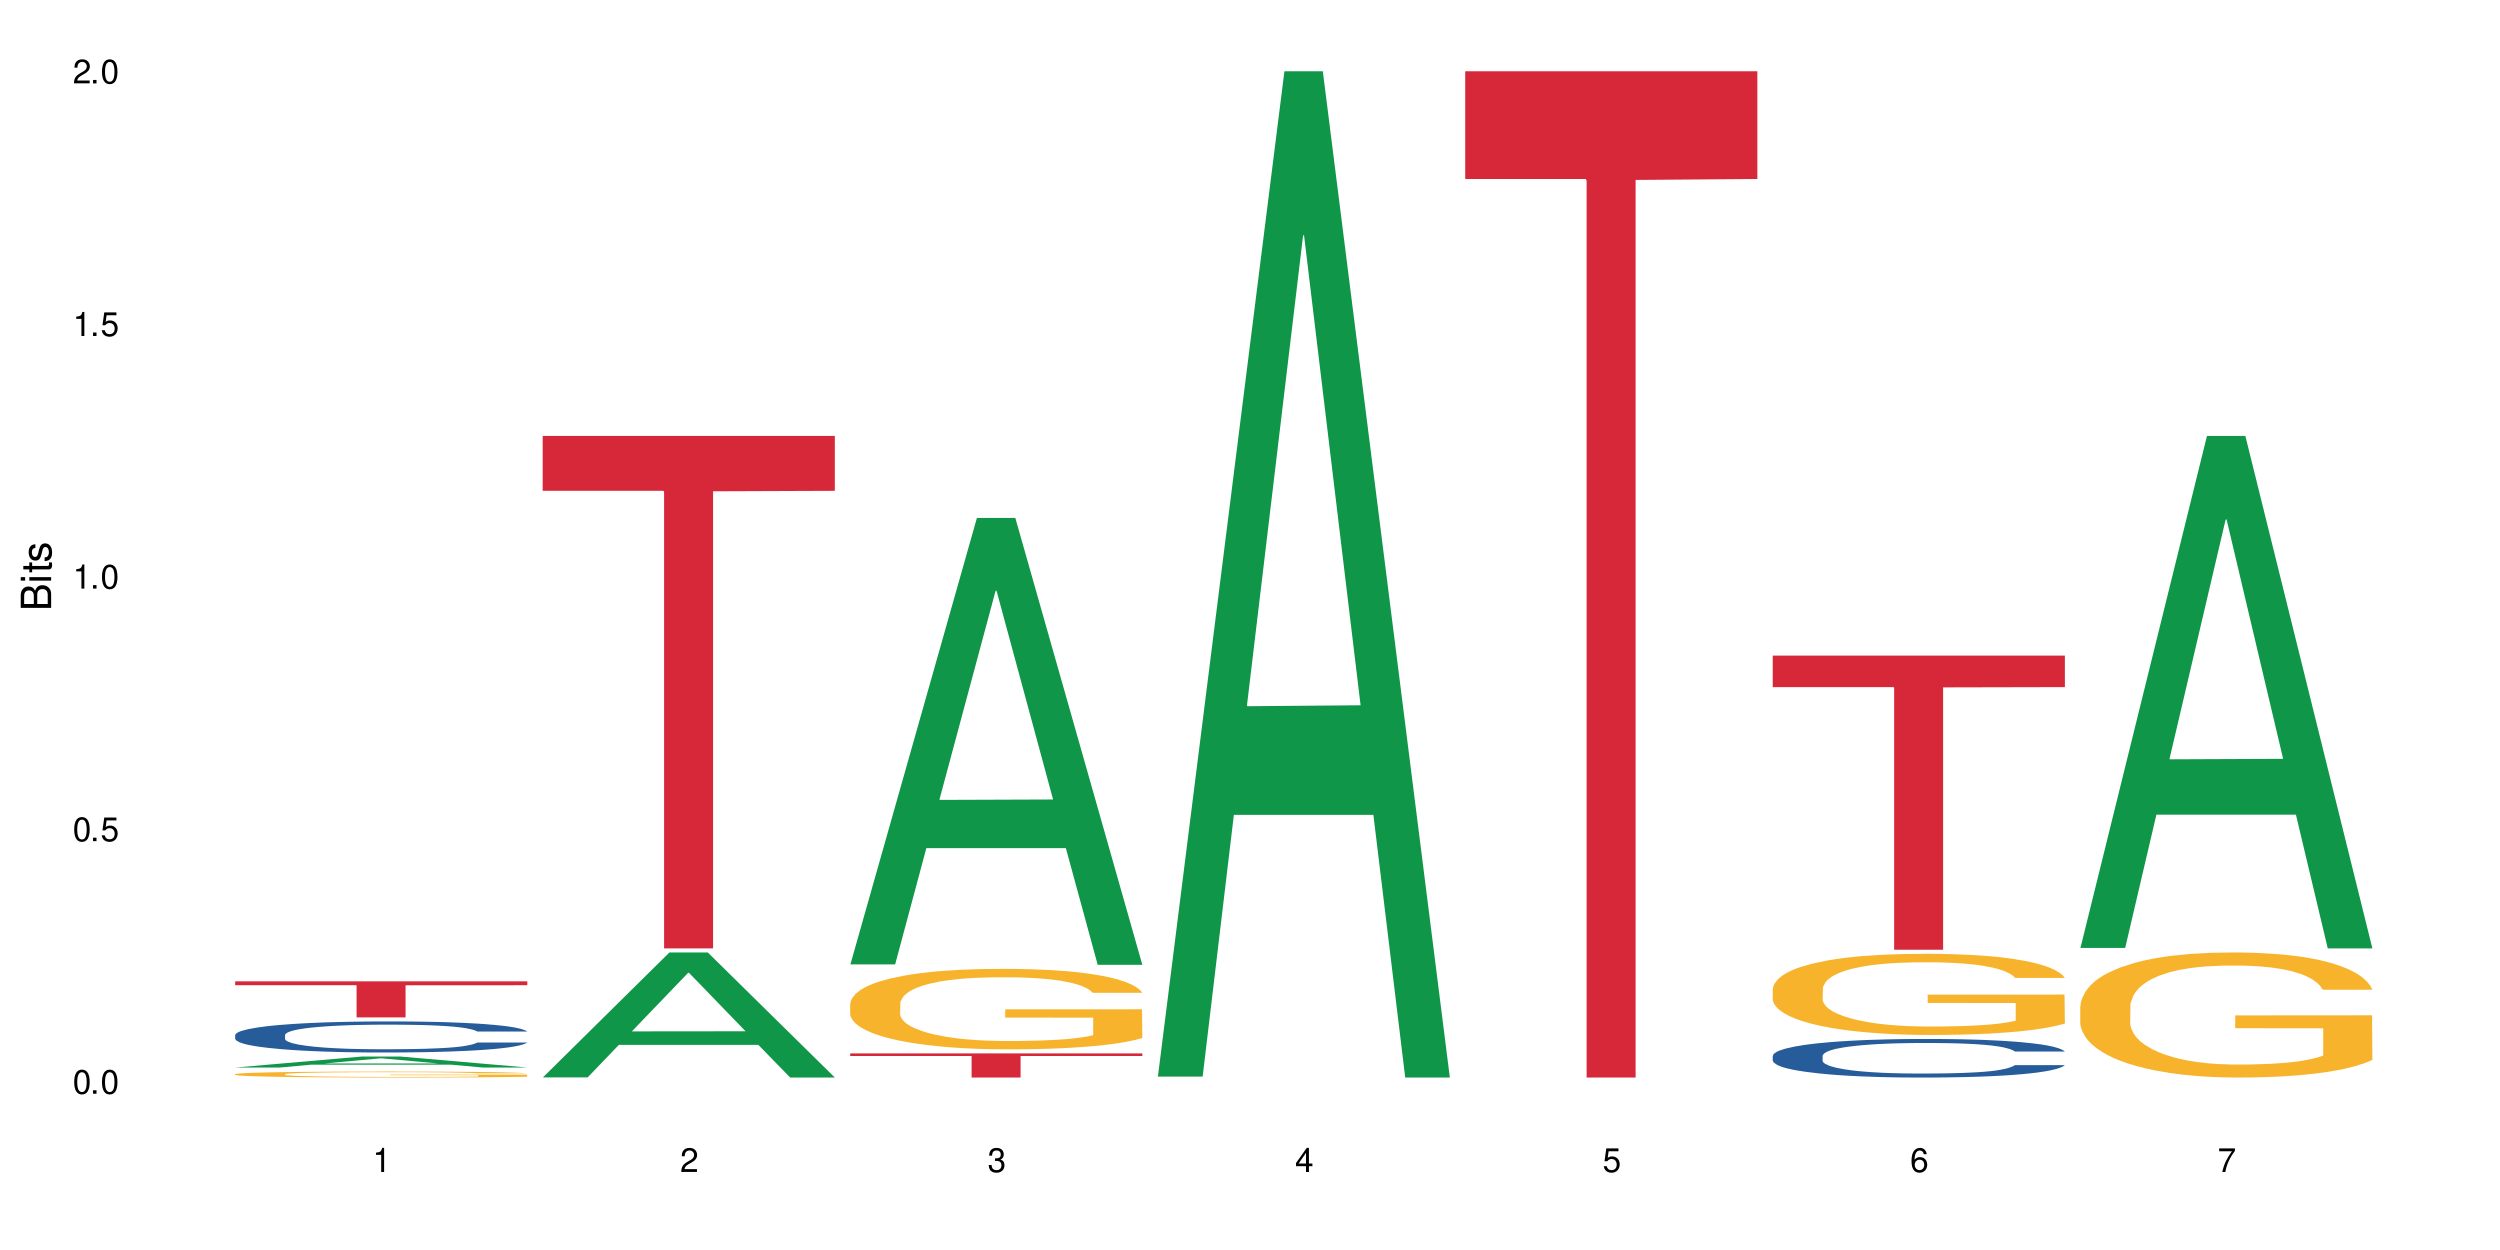
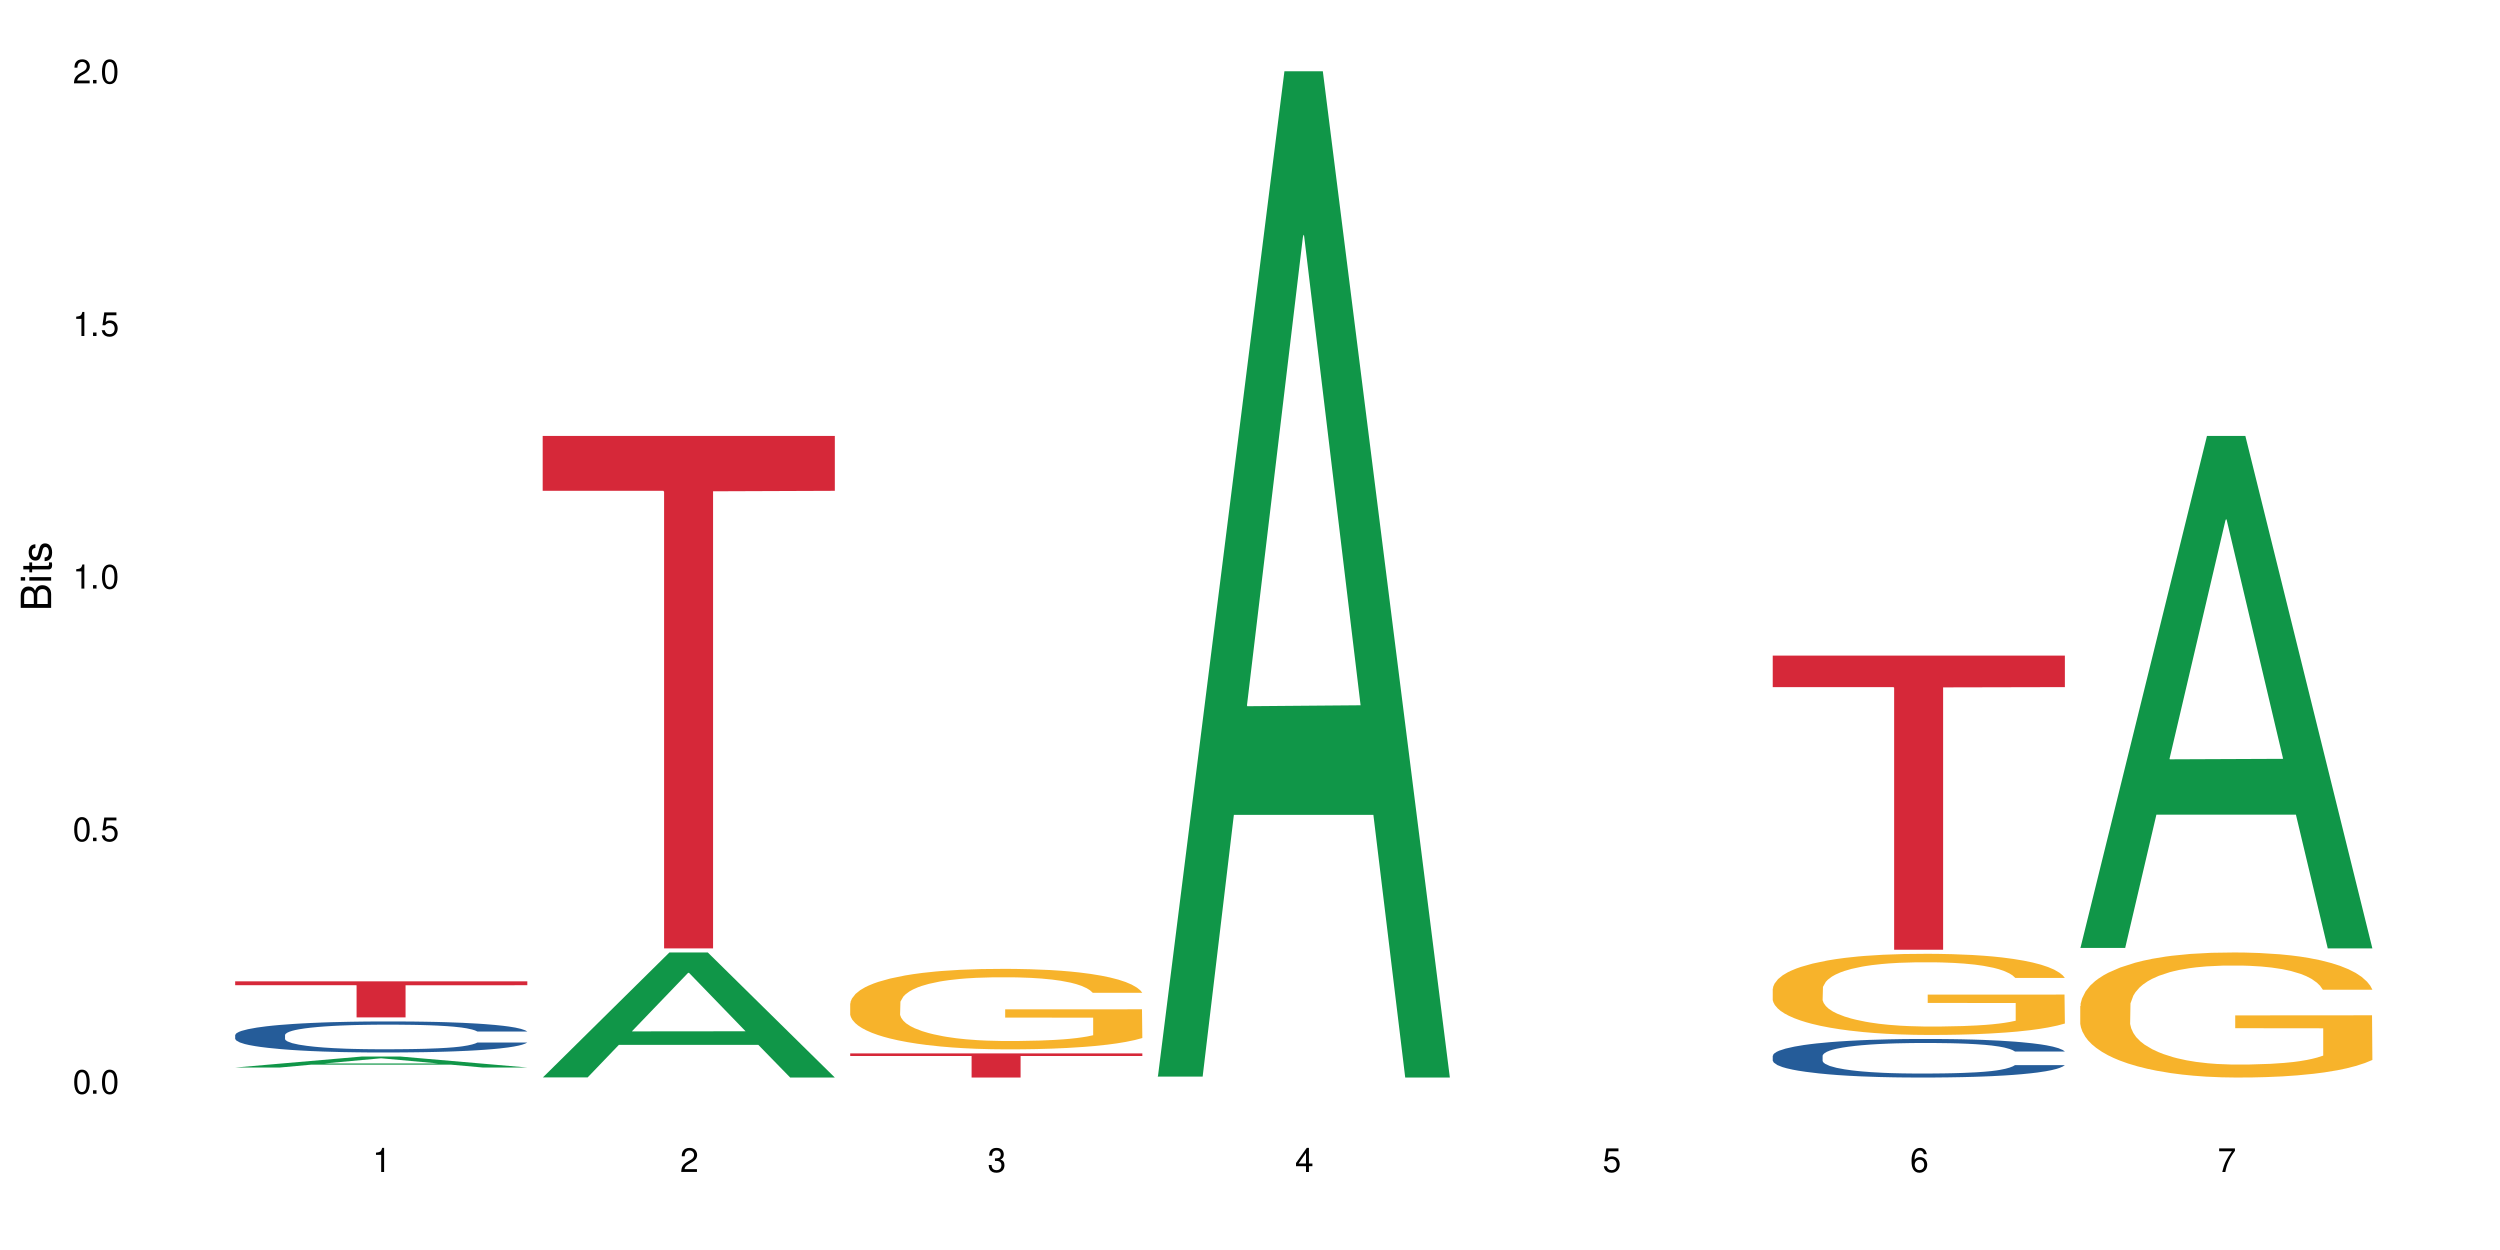
<svg xmlns="http://www.w3.org/2000/svg" xmlns:xlink="http://www.w3.org/1999/xlink" width="720" height="360" viewBox="0 0 720 360">
  <defs>
    <g>
      <g id="glyph-0-0">
</g>
      <g id="glyph-0-1">
        <path d="M 2.641 -6.938 C 2 -6.938 1.422 -6.656 1.078 -6.172 C 0.641 -5.562 0.406 -4.641 0.406 -3.359 C 0.406 -1.016 1.188 0.219 2.641 0.219 C 4.078 0.219 4.859 -1.016 4.859 -3.297 C 4.859 -4.641 4.656 -5.547 4.203 -6.172 C 3.844 -6.656 3.281 -6.938 2.641 -6.938 Z M 2.641 -6.188 C 3.547 -6.188 4 -5.25 4 -3.375 C 4 -1.406 3.562 -0.484 2.625 -0.484 C 1.734 -0.484 1.281 -1.438 1.281 -3.344 C 1.281 -5.25 1.734 -6.188 2.641 -6.188 Z M 2.641 -6.188 " />
      </g>
      <g id="glyph-0-2">
        <path d="M 1.828 -1 L 0.828 -1 L 0.828 0 L 1.828 0 Z M 1.828 -1 " />
      </g>
      <g id="glyph-0-3">
        <path d="M 4.562 -6.797 L 1.062 -6.797 L 0.547 -3.094 L 1.328 -3.094 C 1.719 -3.562 2.047 -3.734 2.578 -3.734 C 3.484 -3.734 4.062 -3.109 4.062 -2.094 C 4.062 -1.125 3.484 -0.531 2.578 -0.531 C 1.828 -0.531 1.375 -0.906 1.188 -1.672 L 0.328 -1.672 C 0.453 -1.109 0.547 -0.844 0.75 -0.594 C 1.125 -0.078 1.828 0.219 2.594 0.219 C 3.969 0.219 4.922 -0.781 4.922 -2.219 C 4.922 -3.562 4.031 -4.484 2.719 -4.484 C 2.25 -4.484 1.859 -4.359 1.469 -4.062 L 1.734 -5.969 L 4.562 -5.969 Z M 4.562 -6.797 " />
      </g>
      <g id="glyph-0-4">
        <path d="M 2.484 -4.938 L 2.484 0 L 3.328 0 L 3.328 -6.938 L 2.766 -6.938 C 2.469 -5.875 2.281 -5.734 0.984 -5.562 L 0.984 -4.938 Z M 2.484 -4.938 " />
      </g>
      <g id="glyph-0-5">
        <path d="M 4.859 -0.828 L 1.281 -0.828 C 1.359 -1.406 1.672 -1.781 2.5 -2.281 L 3.469 -2.828 C 4.406 -3.344 4.906 -4.062 4.906 -4.906 C 4.906 -5.484 4.672 -6.031 4.266 -6.406 C 3.859 -6.766 3.375 -6.938 2.719 -6.938 C 1.859 -6.938 1.219 -6.625 0.844 -6.031 C 0.609 -5.672 0.5 -5.234 0.484 -4.531 L 1.328 -4.531 C 1.359 -5.016 1.406 -5.281 1.531 -5.516 C 1.75 -5.938 2.188 -6.203 2.703 -6.203 C 3.469 -6.203 4.031 -5.641 4.031 -4.891 C 4.031 -4.344 3.719 -3.859 3.125 -3.516 L 2.234 -3 C 0.812 -2.172 0.406 -1.531 0.328 -0.016 L 4.859 -0.016 Z M 4.859 -0.828 " />
      </g>
      <g id="glyph-0-6">
        <path d="M 2.125 -3.188 L 2.578 -3.188 C 3.5 -3.188 3.984 -2.766 3.984 -1.922 C 3.984 -1.062 3.469 -0.531 2.594 -0.531 C 1.656 -0.531 1.203 -1 1.156 -2.016 L 0.312 -2.016 C 0.344 -1.453 0.438 -1.094 0.609 -0.781 C 0.953 -0.109 1.625 0.219 2.547 0.219 C 3.953 0.219 4.859 -0.625 4.859 -1.938 C 4.859 -2.828 4.516 -3.297 3.703 -3.594 C 4.344 -3.844 4.656 -4.328 4.656 -5.031 C 4.656 -6.219 3.875 -6.938 2.578 -6.938 C 1.203 -6.938 0.484 -6.172 0.453 -4.703 L 1.297 -4.703 C 1.312 -5.125 1.344 -5.359 1.453 -5.578 C 1.641 -5.969 2.062 -6.203 2.594 -6.203 C 3.344 -6.203 3.797 -5.75 3.797 -5 C 3.797 -4.516 3.609 -4.219 3.25 -4.047 C 3.016 -3.953 2.703 -3.922 2.125 -3.906 Z M 2.125 -3.188 " />
      </g>
      <g id="glyph-0-7">
        <path d="M 3.141 -1.672 L 3.141 0 L 3.984 0 L 3.984 -1.672 L 4.984 -1.672 L 4.984 -2.438 L 3.984 -2.438 L 3.984 -6.938 L 3.359 -6.938 L 0.266 -2.578 L 0.266 -1.672 Z M 3.141 -2.438 L 1 -2.438 L 3.141 -5.5 Z M 3.141 -2.438 " />
      </g>
      <g id="glyph-0-8">
        <path d="M 4.781 -5.125 C 4.609 -6.266 3.891 -6.938 2.844 -6.938 C 2.094 -6.938 1.422 -6.578 1.031 -5.953 C 0.594 -5.266 0.406 -4.422 0.406 -3.172 C 0.406 -2 0.578 -1.25 0.984 -0.641 C 1.359 -0.078 1.953 0.219 2.703 0.219 C 3.984 0.219 4.922 -0.75 4.922 -2.094 C 4.922 -3.375 4.062 -4.281 2.844 -4.281 C 2.172 -4.281 1.641 -4.031 1.281 -3.516 C 1.281 -5.234 1.828 -6.188 2.797 -6.188 C 3.391 -6.188 3.797 -5.797 3.938 -5.125 Z M 2.734 -3.531 C 3.547 -3.531 4.062 -2.953 4.062 -2.031 C 4.062 -1.156 3.484 -0.531 2.703 -0.531 C 1.922 -0.531 1.328 -1.188 1.328 -2.078 C 1.328 -2.938 1.906 -3.531 2.734 -3.531 Z M 2.734 -3.531 " />
      </g>
      <g id="glyph-0-9">
        <path d="M 4.984 -6.797 L 0.438 -6.797 L 0.438 -5.969 L 4.109 -5.969 C 2.5 -3.656 1.828 -2.234 1.328 0 L 2.219 0 C 2.594 -2.172 3.453 -4.047 4.984 -6.094 Z M 4.984 -6.797 " />
      </g>
      <g id="glyph-1-0">
</g>
      <g id="glyph-1-1">
        <path d="M 0 -0.953 L 0 -4.891 C 0 -5.719 -0.234 -6.344 -0.734 -6.797 C -1.188 -7.234 -1.812 -7.469 -2.5 -7.469 C -3.547 -7.469 -4.188 -7 -4.625 -5.875 C -4.984 -6.688 -5.625 -7.094 -6.531 -7.094 C -7.172 -7.094 -7.734 -6.859 -8.141 -6.391 C -8.562 -5.922 -8.75 -5.344 -8.75 -4.5 L -8.75 -0.953 Z M -4.984 -2.062 L -7.766 -2.062 L -7.766 -4.219 C -7.766 -4.844 -7.688 -5.203 -7.453 -5.5 C -7.219 -5.812 -6.859 -5.969 -6.375 -5.969 C -5.891 -5.969 -5.531 -5.812 -5.297 -5.5 C -5.062 -5.203 -4.984 -4.844 -4.984 -4.219 Z M -0.984 -2.062 L -4 -2.062 L -4 -4.781 C -4 -5.766 -3.438 -6.359 -2.484 -6.359 C -1.547 -6.359 -0.984 -5.766 -0.984 -4.781 Z M -0.984 -2.062 " />
      </g>
      <g id="glyph-1-2">
        <path d="M -6.281 -1.797 L -6.281 -0.797 L 0 -0.797 L 0 -1.797 Z M -8.75 -1.797 L -8.75 -0.797 L -7.484 -0.797 L -7.484 -1.797 Z M -8.75 -1.797 " />
      </g>
      <g id="glyph-1-3">
        <path d="M -6.281 -3.047 L -6.281 -2.016 L -8.016 -2.016 L -8.016 -1.016 L -6.281 -1.016 L -6.281 -0.172 L -5.469 -0.172 L -5.469 -1.016 L -0.719 -1.016 C -0.078 -1.016 0.281 -1.453 0.281 -2.234 C 0.281 -2.5 0.25 -2.719 0.188 -3.047 L -0.641 -3.047 C -0.609 -2.906 -0.594 -2.766 -0.594 -2.562 C -0.594 -2.141 -0.719 -2.016 -1.156 -2.016 L -5.469 -2.016 L -5.469 -3.047 Z M -6.281 -3.047 " />
      </g>
      <g id="glyph-1-4">
        <path d="M -4.531 -5.25 C -5.766 -5.25 -6.469 -4.422 -6.469 -2.969 C -6.469 -1.516 -5.719 -0.562 -4.547 -0.562 C -3.562 -0.562 -3.094 -1.062 -2.734 -2.562 L -2.516 -3.484 C -2.344 -4.188 -2.094 -4.469 -1.641 -4.469 C -1.047 -4.469 -0.641 -3.875 -0.641 -3 C -0.641 -2.453 -0.797 -2 -1.062 -1.75 C -1.25 -1.594 -1.422 -1.531 -1.875 -1.469 L -1.875 -0.406 C -0.422 -0.453 0.281 -1.266 0.281 -2.922 C 0.281 -4.5 -0.5 -5.516 -1.719 -5.516 C -2.656 -5.516 -3.172 -4.984 -3.469 -3.734 L -3.703 -2.766 C -3.891 -1.953 -4.156 -1.609 -4.594 -1.609 C -5.188 -1.609 -5.547 -2.125 -5.547 -2.938 C -5.547 -3.75 -5.203 -4.172 -4.531 -4.203 Z M -4.531 -5.25 " />
      </g>
    </g>
  </defs>
-   <rect x="-72" y="-36" width="864" height="432" fill="rgb(100%, 100%, 100%)" fill-opacity="1" />
  <path fill-rule="nonzero" fill="rgb(6.275%, 58.824%, 28.235%)" fill-opacity="1" d="M 67.73 307.441 L 67.82 307.441 L 104.227 304.281 L 115.281 304.281 L 151.867 307.445 L 139.012 307.445 L 129.844 306.621 L 89.664 306.621 L 80.676 307.441 L 67.73 307.441 L 93.527 306.277 L 126.156 306.273 L 109.887 304.797 L 109.707 304.793 L 109.527 304.805 L 93.438 306.273 L 93.527 306.277 Z M 67.73 307.441 " />
  <path fill-rule="nonzero" fill="rgb(14.51%, 36.078%, 60%)" fill-opacity="1" d="M 67.73 298.066 L 67.832 298.059 L 67.832 297.863 L 68.141 297.555 L 68.859 297.16 L 69.578 296.891 L 71.426 296.41 L 73.988 295.941 L 76.656 295.582 L 78.605 295.371 L 80.352 295.207 L 84.352 294.906 L 86.918 294.75 L 89.688 294.613 L 93.074 294.473 L 95.535 294.391 L 101.078 294.262 L 105.18 294.203 L 108.363 294.18 L 115.238 294.18 L 119.34 294.211 L 122.316 294.254 L 125.598 294.316 L 128.371 294.391 L 133.191 294.57 L 137.5 294.801 L 139.449 294.93 L 142.527 295.184 L 144.891 295.43 L 146.531 295.641 L 148.379 295.941 L 150.02 296.312 L 151.25 296.727 L 151.867 297.078 L 137.5 297.078 L 136.785 296.754 L 135.961 296.5 L 134.422 296.164 L 132.883 295.926 L 130.73 295.691 L 128.781 295.535 L 126.113 295.379 L 123.754 295.281 L 121.289 295.207 L 118.93 295.16 L 114.414 295.109 L 109.184 295.109 L 107.234 295.125 L 103.23 295.191 L 101.078 295.25 L 98 295.363 L 95.844 295.469 L 93.281 295.633 L 91.535 295.773 L 89.379 295.984 L 87.84 296.172 L 86.098 296.441 L 85.07 296.645 L 84.148 296.875 L 83.328 297.145 L 82.711 297.43 L 82.301 297.734 L 82.094 298.027 L 82.094 299.293 L 82.301 299.586 L 82.812 299.93 L 84.148 300.43 L 86.098 300.863 L 88.355 301.203 L 90.508 301.449 L 91.742 301.562 L 93.383 301.695 L 95.945 301.859 L 99.641 302.023 L 101.797 302.086 L 105.078 302.152 L 108.465 302.184 L 112.98 302.184 L 116.98 302.152 L 119.648 302.113 L 122.418 302.047 L 126.215 301.906 L 128.574 301.777 L 130.629 301.621 L 132.168 301.465 L 133.191 301.336 L 134.73 301.082 L 135.961 300.805 L 136.887 300.52 L 137.5 300.242 L 151.867 300.242 L 151.25 300.566 L 150.328 300.887 L 149.402 301.125 L 147.969 301.41 L 146.324 301.664 L 143.965 301.949 L 142.016 302.137 L 139.449 302.34 L 137.09 302.496 L 134.527 302.633 L 130.73 302.797 L 128.266 302.879 L 125.598 302.953 L 122.418 303.02 L 118.418 303.074 L 114.109 303.109 L 110.105 303.117 L 105.797 303.102 L 102.617 303.066 L 98.41 302.996 L 93.176 302.848 L 89.379 302.691 L 86.406 302.535 L 83.84 302.375 L 80.969 302.152 L 77.273 301.793 L 75.016 301.516 L 73.477 301.285 L 71.734 300.969 L 70.5 300.684 L 69.066 300.223 L 68.039 299.645 L 67.73 299.195 Z M 67.73 298.066 " />
-   <path fill-rule="nonzero" fill="rgb(96.863%, 70.196%, 16.863%)" fill-opacity="1" d="M 67.73 309.348 L 67.832 309.348 L 67.832 309.316 L 68.242 309.242 L 69.27 309.145 L 70.605 309.066 L 72.039 309.004 L 72.965 308.969 L 74.504 308.922 L 75.836 308.887 L 79.223 308.816 L 83.531 308.75 L 85.891 308.723 L 88.559 308.695 L 92.355 308.668 L 94.102 308.656 L 99.438 308.629 L 105.488 308.613 L 112.16 308.609 L 115.238 308.613 L 119.441 308.617 L 125.188 308.637 L 128.473 308.652 L 131.039 308.668 L 133.707 308.688 L 136.988 308.719 L 140.066 308.758 L 142.527 308.793 L 144.992 308.84 L 147.043 308.891 L 148.789 308.945 L 150.328 309.012 L 151.25 309.066 L 151.867 309.121 L 137.605 309.121 L 136.785 309.066 L 135.859 309.023 L 134.32 308.973 L 132.781 308.938 L 131.242 308.906 L 128.371 308.863 L 125.906 308.84 L 122.828 308.816 L 119.855 308.805 L 116.469 308.793 L 114.414 308.789 L 108.977 308.789 L 104.055 308.801 L 101.18 308.816 L 99.129 308.828 L 96.254 308.852 L 94.512 308.871 L 93.484 308.883 L 90.406 308.93 L 88.355 308.977 L 87.227 309.004 L 85.789 309.051 L 84.762 309.094 L 83.633 309.156 L 83.02 309.203 L 82.199 309.312 L 82.094 309.594 L 82.402 309.656 L 83.02 309.719 L 83.84 309.777 L 85.07 309.836 L 86.301 309.883 L 88.457 309.941 L 90.305 309.984 L 91.742 310.012 L 94.512 310.051 L 95.641 310.066 L 98.309 310.094 L 101.078 310.117 L 104.465 310.137 L 107.027 310.145 L 111.133 310.152 L 116.363 310.152 L 122.52 310.145 L 126.422 310.133 L 129.09 310.117 L 130.832 310.109 L 132.988 310.09 L 134.527 310.074 L 135.961 310.059 L 137.707 310.031 L 137.707 309.656 L 112.363 309.652 L 112.363 309.477 L 151.762 309.477 L 151.867 310.09 L 149.711 310.133 L 147.043 310.172 L 144.48 310.203 L 141.812 310.23 L 138.016 310.262 L 134.938 310.281 L 130.215 310.301 L 125.906 310.316 L 121.395 310.324 L 117.391 310.332 L 112.672 310.332 L 108.465 310.328 L 103.949 310.32 L 100.359 310.309 L 97.074 310.293 L 93.793 310.27 L 89.688 310.238 L 87.02 310.211 L 84.25 310.18 L 81.48 310.141 L 79.016 310.098 L 75.734 310.027 L 73.988 309.98 L 72.348 309.926 L 71.117 309.875 L 69.988 309.82 L 69.168 309.77 L 68.348 309.699 L 67.938 309.641 L 67.73 309.594 Z M 67.73 309.348 " />
  <path fill-rule="nonzero" fill="rgb(83.922%, 15.686%, 22.353%)" fill-opacity="1" d="M 67.73 282.633 L 151.867 282.633 L 151.867 283.746 L 116.801 283.754 L 116.801 293.016 L 102.695 293.016 L 102.695 283.766 L 102.488 283.746 L 67.73 283.746 Z M 67.73 282.633 " />
  <path fill-rule="nonzero" fill="rgb(6.275%, 58.824%, 28.235%)" fill-opacity="1" d="M 156.293 310.297 L 156.383 310.266 L 192.789 274.309 L 203.844 274.309 L 240.43 310.332 L 227.574 310.332 L 218.406 300.93 L 178.227 300.93 L 169.238 310.297 L 156.293 310.297 L 182.094 297.039 L 214.723 297.004 L 198.453 280.195 L 198.273 280.16 L 198.094 280.262 L 182.004 297.004 L 182.094 297.039 Z M 156.293 310.297 " />
  <path fill-rule="nonzero" fill="rgb(83.922%, 15.686%, 22.353%)" fill-opacity="1" d="M 156.293 125.555 L 240.43 125.555 L 240.43 141.355 L 205.363 141.492 L 205.363 273.145 L 191.258 273.145 L 191.258 141.633 L 191.051 141.355 L 156.293 141.355 Z M 156.293 125.555 " />
-   <path fill-rule="nonzero" fill="rgb(6.275%, 58.824%, 28.235%)" fill-opacity="1" d="M 244.859 277.746 L 244.949 277.625 L 281.352 149.16 L 292.41 149.16 L 328.992 277.867 L 316.141 277.867 L 306.969 244.27 L 266.789 244.27 L 257.801 277.746 L 244.859 277.746 L 270.656 230.371 L 303.285 230.25 L 287.016 170.188 L 286.836 170.07 L 286.656 170.43 L 270.566 230.25 L 270.656 230.371 Z M 244.859 277.746 " />
  <path fill-rule="nonzero" fill="rgb(96.863%, 70.196%, 16.863%)" fill-opacity="1" d="M 244.859 288.961 L 244.961 288.938 L 244.961 288.516 L 245.371 287.562 L 246.398 286.25 L 247.73 285.172 L 249.168 284.324 L 250.09 283.879 L 251.629 283.242 L 252.965 282.777 L 256.348 281.824 L 260.66 280.934 L 263.02 280.555 L 265.688 280.195 L 269.484 279.793 L 271.227 279.645 L 276.562 279.305 L 282.617 279.094 L 289.285 279.031 L 292.363 279.051 L 296.57 279.137 L 302.316 279.367 L 305.598 279.578 L 308.164 279.793 L 310.832 280.066 L 314.117 280.492 L 317.195 281 L 319.656 281.508 L 322.117 282.141 L 324.172 282.82 L 325.914 283.562 L 327.453 284.449 L 328.379 285.191 L 328.992 285.934 L 314.73 285.934 L 313.91 285.191 L 312.988 284.621 L 311.449 283.922 L 309.91 283.414 L 308.371 283.012 L 305.496 282.461 L 303.035 282.121 L 299.957 281.824 L 296.98 281.633 L 293.594 281.508 L 291.543 281.465 L 286.105 281.465 L 281.18 281.613 L 278.309 281.781 L 276.254 281.953 L 273.383 282.27 L 271.637 282.523 L 270.613 282.691 L 267.535 283.348 L 265.48 283.941 L 264.352 284.344 L 262.918 284.98 L 261.891 285.551 L 260.762 286.398 L 260.145 287.035 L 259.324 288.473 L 259.223 292.285 L 259.531 293.09 L 260.145 293.957 L 260.965 294.719 L 262.199 295.523 L 263.43 296.137 L 265.582 296.965 L 267.43 297.516 L 268.867 297.875 L 271.637 298.445 L 272.766 298.637 L 275.434 299.02 L 278.203 299.316 L 281.59 299.57 L 284.156 299.695 L 288.258 299.801 L 293.492 299.801 L 299.648 299.676 L 303.547 299.504 L 306.215 299.336 L 307.961 299.188 L 310.113 298.953 L 311.652 298.742 L 313.09 298.512 L 314.832 298.148 L 314.832 293.09 L 289.492 293.066 L 289.492 290.695 L 328.891 290.676 L 328.992 298.953 L 326.84 299.527 L 324.172 300.078 L 321.605 300.5 L 318.938 300.859 L 315.141 301.262 L 312.062 301.516 L 307.344 301.812 L 303.035 302.004 L 298.52 302.133 L 294.52 302.195 L 289.797 302.215 L 285.59 302.172 L 281.078 302.047 L 277.484 301.875 L 274.203 301.664 L 270.918 301.391 L 266.816 300.945 L 264.148 300.586 L 261.379 300.141 L 258.605 299.609 L 256.145 299.039 L 254.504 298.594 L 252.859 298.086 L 251.117 297.453 L 249.477 296.73 L 248.242 296.074 L 247.113 295.332 L 246.293 294.637 L 245.473 293.684 L 245.062 292.922 L 244.859 292.262 Z M 244.859 288.961 " />
  <path fill-rule="nonzero" fill="rgb(83.922%, 15.686%, 22.353%)" fill-opacity="1" d="M 244.859 303.379 L 328.992 303.379 L 328.992 304.125 L 293.93 304.129 L 293.93 310.332 L 279.82 310.332 L 279.82 304.137 L 279.617 304.125 L 244.859 304.125 Z M 244.859 303.379 " />
  <path fill-rule="nonzero" fill="rgb(6.275%, 58.824%, 28.235%)" fill-opacity="1" d="M 333.422 310.059 L 333.512 309.789 L 369.914 20.527 L 380.973 20.527 L 417.555 310.332 L 404.703 310.332 L 395.535 234.684 L 355.355 234.684 L 346.363 310.059 L 333.422 310.059 L 359.219 203.391 L 391.848 203.117 L 375.578 67.875 L 375.398 67.602 L 375.219 68.418 L 359.129 203.117 L 359.219 203.391 Z M 333.422 310.059 " />
-   <path fill-rule="nonzero" fill="rgb(83.922%, 15.686%, 22.353%)" fill-opacity="1" d="M 421.984 20.527 L 506.121 20.527 L 506.121 51.547 L 471.055 51.82 L 471.055 310.332 L 456.945 310.332 L 456.945 52.094 L 456.742 51.547 L 421.984 51.547 Z M 421.984 20.527 " />
  <path fill-rule="nonzero" fill="rgb(14.51%, 36.078%, 60%)" fill-opacity="1" d="M 510.547 304.059 L 510.652 304.051 L 510.652 303.805 L 510.957 303.422 L 511.676 302.934 L 512.395 302.598 L 514.242 302 L 516.809 301.422 L 519.473 300.973 L 521.426 300.711 L 523.168 300.508 L 527.168 300.133 L 529.734 299.938 L 532.504 299.766 L 535.891 299.594 L 538.355 299.492 L 543.895 299.332 L 548 299.258 L 551.18 299.23 L 558.055 299.23 L 562.156 299.27 L 565.133 299.32 L 568.418 299.402 L 571.188 299.492 L 576.008 299.715 L 580.32 300 L 582.27 300.164 L 585.348 300.477 L 587.707 300.781 L 589.348 301.047 L 591.195 301.422 L 592.836 301.879 L 594.066 302.395 L 594.684 302.832 L 580.32 302.832 L 579.602 302.426 L 578.781 302.109 L 577.242 301.695 L 575.703 301.402 L 573.547 301.105 L 571.598 300.914 L 568.93 300.723 L 566.57 300.598 L 564.105 300.508 L 561.746 300.445 L 557.234 300.387 L 552 300.387 L 550.051 300.406 L 546.051 300.488 L 543.895 300.559 L 540.816 300.699 L 538.66 300.832 L 536.098 301.035 L 534.352 301.207 L 532.199 301.473 L 530.66 301.707 L 528.914 302.039 L 527.887 302.293 L 526.965 302.578 L 526.145 302.914 L 525.527 303.27 L 525.117 303.645 L 524.914 304.008 L 524.914 305.582 L 525.117 305.949 L 525.629 306.375 L 526.965 306.992 L 528.914 307.531 L 531.172 307.957 L 533.324 308.262 L 534.559 308.402 L 536.199 308.566 L 538.766 308.77 L 542.457 308.973 L 544.613 309.055 L 547.895 309.137 L 551.281 309.176 L 555.797 309.176 L 559.797 309.137 L 562.465 309.086 L 565.234 309.004 L 569.031 308.832 L 571.391 308.668 L 573.445 308.477 L 574.984 308.281 L 576.008 308.121 L 577.547 307.805 L 578.781 307.461 L 579.703 307.105 L 580.32 306.758 L 594.684 306.758 L 594.066 307.164 L 593.145 307.562 L 592.223 307.855 L 590.785 308.211 L 589.145 308.527 L 586.781 308.883 L 584.832 309.113 L 582.27 309.367 L 579.91 309.562 L 577.344 309.734 L 573.547 309.938 L 571.086 310.039 L 568.418 310.129 L 565.234 310.211 L 561.234 310.281 L 556.926 310.324 L 552.922 310.332 L 548.613 310.312 L 545.434 310.273 L 541.227 310.18 L 535.992 309.996 L 532.199 309.805 L 529.223 309.613 L 526.656 309.41 L 523.785 309.137 L 520.09 308.688 L 517.832 308.344 L 516.293 308.059 L 514.551 307.664 L 513.316 307.309 L 511.883 306.738 L 510.855 306.02 L 510.547 305.461 Z M 510.547 304.059 " />
  <path fill-rule="nonzero" fill="rgb(96.863%, 70.196%, 16.863%)" fill-opacity="1" d="M 510.547 284.703 L 510.652 284.684 L 510.652 284.254 L 511.062 283.297 L 512.086 281.973 L 513.422 280.883 L 514.855 280.031 L 515.781 279.582 L 517.32 278.941 L 518.652 278.473 L 522.039 277.512 L 526.348 276.613 L 528.707 276.23 L 531.375 275.867 L 535.172 275.461 L 536.918 275.312 L 542.254 274.973 L 548.305 274.758 L 554.977 274.695 L 558.055 274.715 L 562.262 274.801 L 568.008 275.035 L 571.289 275.25 L 573.855 275.461 L 576.523 275.738 L 579.805 276.168 L 582.883 276.68 L 585.348 277.191 L 587.809 277.832 L 589.859 278.516 L 591.605 279.262 L 593.145 280.156 L 594.066 280.906 L 594.684 281.652 L 580.422 281.652 L 579.602 280.906 L 578.676 280.328 L 577.137 279.625 L 575.598 279.113 L 574.059 278.707 L 571.188 278.152 L 568.723 277.809 L 565.645 277.512 L 562.672 277.32 L 559.285 277.191 L 557.234 277.148 L 551.793 277.148 L 546.871 277.297 L 543.996 277.469 L 541.945 277.641 L 539.07 277.961 L 537.328 278.215 L 536.301 278.387 L 533.223 279.047 L 531.172 279.645 L 530.043 280.051 L 528.605 280.691 L 527.582 281.266 L 526.453 282.121 L 525.836 282.762 L 525.016 284.211 L 524.914 288.055 L 525.219 288.867 L 525.836 289.742 L 526.656 290.508 L 527.887 291.32 L 529.121 291.938 L 531.273 292.773 L 533.121 293.328 L 534.559 293.688 L 537.328 294.266 L 538.457 294.457 L 541.125 294.844 L 543.895 295.141 L 547.281 295.398 L 549.844 295.523 L 553.949 295.633 L 559.184 295.633 L 565.34 295.504 L 569.238 295.332 L 571.906 295.16 L 573.648 295.012 L 575.805 294.777 L 577.344 294.566 L 578.781 294.328 L 580.523 293.969 L 580.523 288.867 L 555.18 288.844 L 555.18 286.453 L 594.582 286.434 L 594.684 294.777 L 592.527 295.355 L 589.859 295.91 L 587.297 296.336 L 584.629 296.699 L 580.832 297.105 L 577.754 297.359 L 573.035 297.66 L 568.723 297.852 L 564.211 297.98 L 560.207 298.043 L 555.488 298.066 L 551.281 298.023 L 546.766 297.895 L 543.176 297.723 L 539.895 297.512 L 536.609 297.234 L 532.504 296.785 L 529.836 296.422 L 527.066 295.973 L 524.297 295.441 L 521.836 294.863 L 520.191 294.414 L 518.551 293.902 L 516.809 293.262 L 515.164 292.535 L 513.934 291.875 L 512.805 291.129 L 511.984 290.422 L 511.164 289.465 L 510.754 288.695 L 510.547 288.035 Z M 510.547 284.703 " />
  <path fill-rule="nonzero" fill="rgb(83.922%, 15.686%, 22.353%)" fill-opacity="1" d="M 510.547 188.82 L 594.684 188.82 L 594.684 197.887 L 559.617 197.969 L 559.617 273.531 L 545.512 273.531 L 545.512 198.047 L 545.305 197.887 L 510.547 197.887 Z M 510.547 188.82 " />
  <path fill-rule="nonzero" fill="rgb(6.275%, 58.824%, 28.235%)" fill-opacity="1" d="M 599.113 273.004 L 599.203 272.867 L 635.605 125.555 L 646.664 125.555 L 683.246 273.145 L 670.395 273.145 L 661.223 234.617 L 621.043 234.617 L 612.055 273.004 L 599.113 273.004 L 624.91 218.684 L 657.539 218.543 L 641.27 149.668 L 641.09 149.531 L 640.91 149.945 L 624.82 218.543 L 624.91 218.684 Z M 599.113 273.004 " />
  <path fill-rule="nonzero" fill="rgb(96.863%, 70.196%, 16.863%)" fill-opacity="1" d="M 599.113 289.738 L 599.215 289.703 L 599.215 289.047 L 599.625 287.566 L 600.652 285.527 L 601.984 283.848 L 603.422 282.531 L 604.344 281.844 L 605.883 280.855 L 607.219 280.133 L 610.602 278.652 L 614.914 277.27 L 617.273 276.676 L 619.941 276.117 L 623.738 275.492 L 625.48 275.262 L 630.816 274.734 L 636.871 274.406 L 643.539 274.309 L 646.617 274.34 L 650.824 274.473 L 656.57 274.836 L 659.852 275.164 L 662.418 275.492 L 665.086 275.922 L 668.367 276.578 L 671.445 277.367 L 673.91 278.156 L 676.371 279.145 L 678.426 280.195 L 680.168 281.348 L 681.707 282.73 L 682.633 283.883 L 683.246 285.035 L 668.984 285.035 L 668.164 283.883 L 667.242 282.992 L 665.703 281.906 L 664.164 281.117 L 662.625 280.492 L 659.75 279.637 L 657.289 279.113 L 654.211 278.652 L 651.234 278.355 L 647.848 278.156 L 645.797 278.09 L 640.359 278.09 L 635.434 278.32 L 632.559 278.586 L 630.508 278.848 L 627.637 279.34 L 625.891 279.738 L 624.863 280 L 621.785 281.02 L 619.734 281.941 L 618.605 282.566 L 617.168 283.555 L 616.145 284.441 L 615.016 285.758 L 614.398 286.742 L 613.578 288.98 L 613.477 294.902 L 613.785 296.152 L 614.398 297.5 L 615.219 298.688 L 616.453 299.938 L 617.684 300.891 L 619.836 302.172 L 621.684 303.027 L 623.121 303.59 L 625.891 304.477 L 627.02 304.773 L 629.688 305.363 L 632.457 305.824 L 635.844 306.219 L 638.41 306.418 L 642.512 306.582 L 647.746 306.582 L 653.902 306.383 L 657.801 306.121 L 660.469 305.859 L 662.211 305.629 L 664.367 305.266 L 665.906 304.938 L 667.344 304.574 L 669.086 304.016 L 669.086 296.152 L 643.742 296.121 L 643.742 292.434 L 683.145 292.402 L 683.246 305.266 L 681.094 306.152 L 678.426 307.008 L 675.859 307.668 L 673.191 308.227 L 669.395 308.852 L 666.316 309.246 L 661.598 309.707 L 657.289 310.004 L 652.773 310.199 L 648.773 310.301 L 644.051 310.332 L 639.844 310.266 L 635.332 310.07 L 631.738 309.805 L 628.457 309.477 L 625.172 309.051 L 621.07 308.359 L 618.402 307.801 L 615.629 307.109 L 612.859 306.285 L 610.398 305.398 L 608.758 304.707 L 607.113 303.918 L 605.371 302.93 L 603.73 301.812 L 602.496 300.793 L 601.367 299.641 L 600.547 298.555 L 599.727 297.074 L 599.316 295.891 L 599.113 294.871 Z M 599.113 289.738 " />
  <g fill="rgb(0%, 0%, 0%)" fill-opacity="1">
    <use xlink:href="#glyph-0-1" x="20.965" y="314.993" />
    <use xlink:href="#glyph-0-2" x="25.965" y="314.993" />
    <use xlink:href="#glyph-0-1" x="28.965" y="314.993" />
  </g>
  <g fill="rgb(0%, 0%, 0%)" fill-opacity="1">
    <use xlink:href="#glyph-0-1" x="20.965" y="242.251" />
    <use xlink:href="#glyph-0-2" x="25.965" y="242.251" />
    <use xlink:href="#glyph-0-3" x="28.965" y="242.251" />
  </g>
  <g fill="rgb(0%, 0%, 0%)" fill-opacity="1">
    <use xlink:href="#glyph-0-4" x="20.965" y="169.509" />
    <use xlink:href="#glyph-0-2" x="25.965" y="169.509" />
    <use xlink:href="#glyph-0-1" x="28.965" y="169.509" />
  </g>
  <g fill="rgb(0%, 0%, 0%)" fill-opacity="1">
    <use xlink:href="#glyph-0-4" x="20.965" y="96.767" />
    <use xlink:href="#glyph-0-2" x="25.965" y="96.767" />
    <use xlink:href="#glyph-0-3" x="28.965" y="96.767" />
  </g>
  <g fill="rgb(0%, 0%, 0%)" fill-opacity="1">
    <use xlink:href="#glyph-0-5" x="20.965" y="24.024" />
    <use xlink:href="#glyph-0-2" x="25.965" y="24.024" />
    <use xlink:href="#glyph-0-1" x="28.965" y="24.024" />
  </g>
  <g fill="rgb(0%, 0%, 0%)" fill-opacity="1">
    <use xlink:href="#glyph-0-4" x="107.297" y="337.532" />
  </g>
  <g fill="rgb(0%, 0%, 0%)" fill-opacity="1">
    <use xlink:href="#glyph-0-5" x="195.863" y="337.532" />
  </g>
  <g fill="rgb(0%, 0%, 0%)" fill-opacity="1">
    <use xlink:href="#glyph-0-6" x="284.426" y="337.532" />
  </g>
  <g fill="rgb(0%, 0%, 0%)" fill-opacity="1">
    <use xlink:href="#glyph-0-7" x="372.988" y="337.532" />
  </g>
  <g fill="rgb(0%, 0%, 0%)" fill-opacity="1">
    <use xlink:href="#glyph-0-3" x="461.551" y="337.532" />
  </g>
  <g fill="rgb(0%, 0%, 0%)" fill-opacity="1">
    <use xlink:href="#glyph-0-8" x="550.117" y="337.532" />
  </g>
  <g fill="rgb(0%, 0%, 0%)" fill-opacity="1">
    <use xlink:href="#glyph-0-9" x="638.68" y="337.532" />
  </g>
  <g fill="rgb(0%, 0%, 0%)" fill-opacity="1">
    <use xlink:href="#glyph-1-1" x="14.725" y="176.012" />
    <use xlink:href="#glyph-1-2" x="14.725" y="168.012" />
    <use xlink:href="#glyph-1-3" x="14.725" y="165.012" />
    <use xlink:href="#glyph-1-4" x="14.725" y="162.012" />
  </g>
</svg>